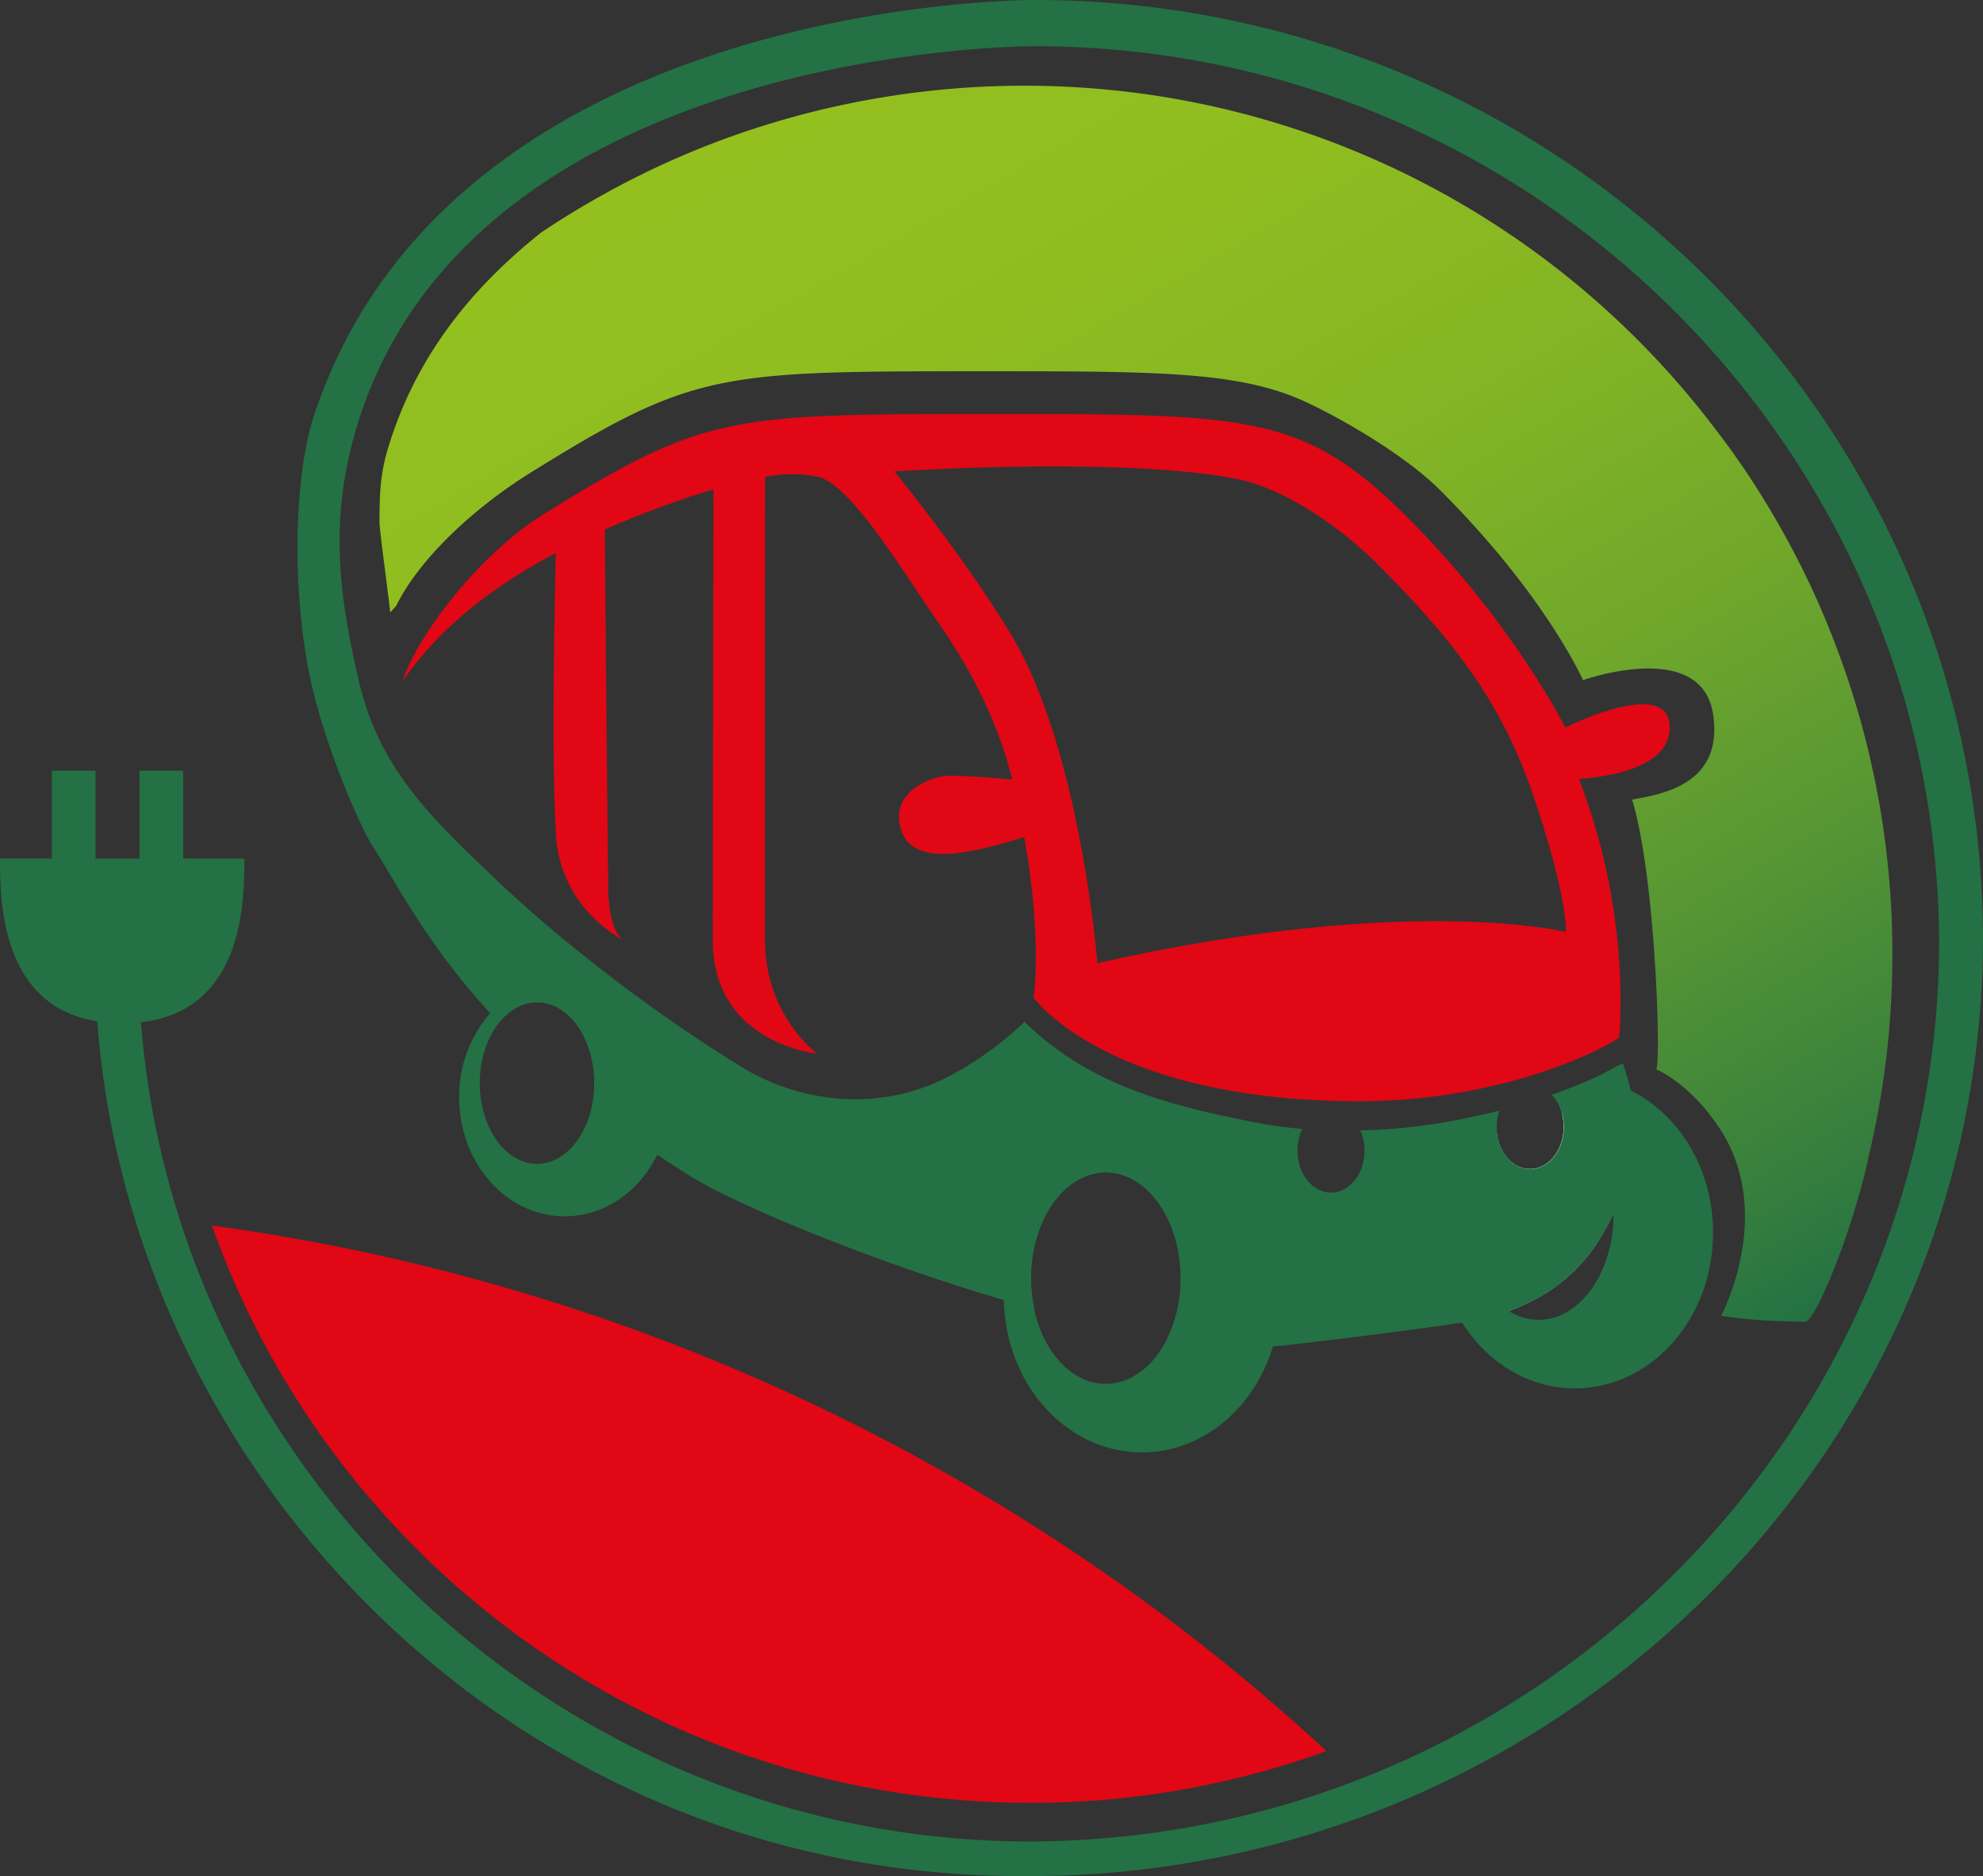
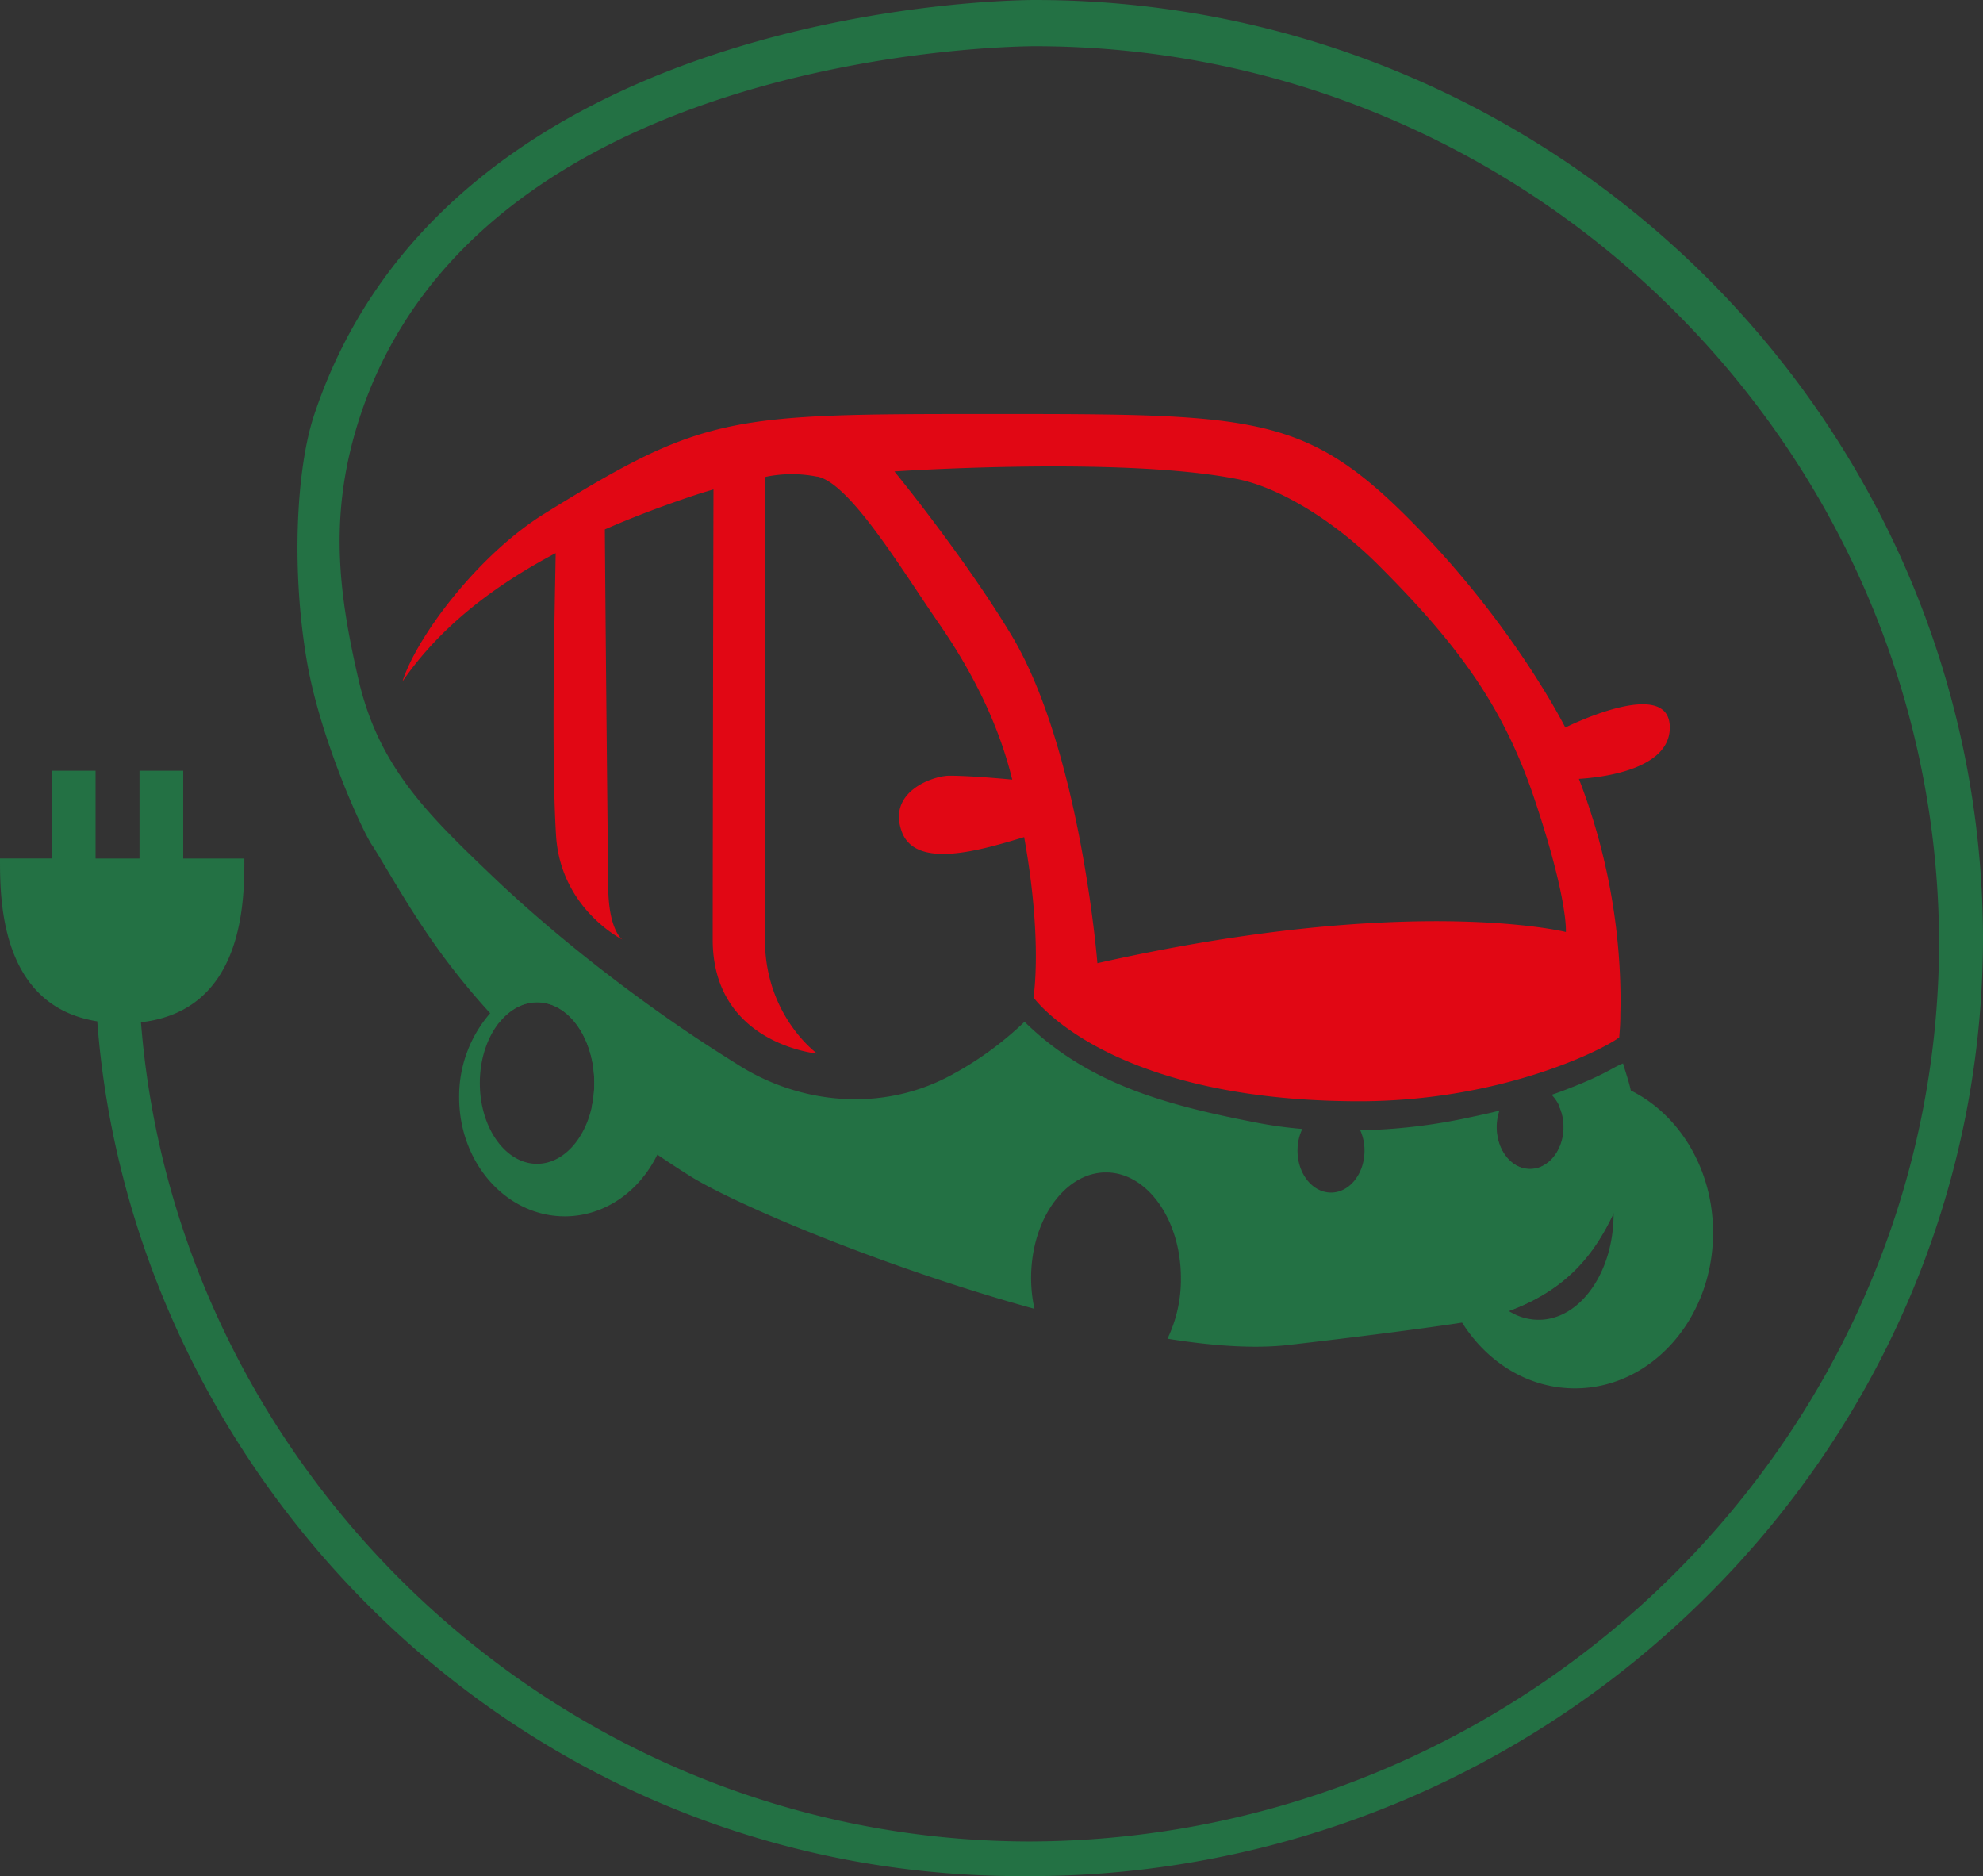
<svg xmlns="http://www.w3.org/2000/svg" xmlns:xlink="http://www.w3.org/1999/xlink" id="Livello_1" data-name="Livello 1" viewBox="0 0 589.5 557.7">
  <rect x="0" y="0" width="589.5" height="557.7" fill="#333333" stroke="none" />
  <defs>
    <style>.cls-1{fill:url(#Sfumatura_senza_nome_20);}.cls-2{fill:url(#Sfumatura_senza_nome_20-2);}.cls-3{fill:#e10714;}.cls-4{fill:#237144;}.cls-5{fill:#fff;}</style>
    <linearGradient id="Sfumatura_senza_nome_20" x1="238.64" y1="228.46" x2="238.66" y2="228.51" gradientUnits="userSpaceOnUse">
      <stop offset="0" stop-color="#93c01f" />
      <stop offset="0.19" stop-color="#8fbd20" />
      <stop offset="0.38" stop-color="#83b524" />
      <stop offset="0.57" stop-color="#70a72b" />
      <stop offset="0.75" stop-color="#549434" />
      <stop offset="0.94" stop-color="#317b3f" />
      <stop offset="1" stop-color="#237144" />
    </linearGradient>
    <linearGradient id="Sfumatura_senza_nome_20-2" x1="353.22" y1="43.34" x2="587.75" y2="449.55" xlink:href="#Sfumatura_senza_nome_20" />
  </defs>
  <title>logo-ecotour</title>
  <path class="cls-1" d="M238.66,228.45s0,0,0,.05S238.63,228.52,238.66,228.45Z" transform="translate(-114.77 -19.78)" />
-   <path class="cls-2" d="M677.33,303.45a257.87,257.87,0,0,1-7,59.88c-4.24,20.44-15.7,49.53-19.07,49.42-13.16-.38-15.61-.56-24.83-1.82,0,0,16-30-.14-55.21-9-14-19.22-18.09-19.22-18.09,1.57-.07,0-56.81-7.12-80.16,9.42-1.66,27.07-4.77,24.11-25.2-3.32-22.92-38.7-10.3-38.7-10.3s-11-25.05-42.41-56.42c-10.71-10.74-30.22-21.81-40.42-26.48-19.62-8.93-44.08-8.93-95.71-8.93-78.47,0-86,.14-134.09,30-17.23,10.68-33.38,25.84-40.16,39.71-.67.74-1.26,1.4-1.8,2-.13-2.12-3.19-24.53-3.19-26.76,0-8.9.33-14.85,2.52-22,8.5-28.21,25.71-48.39,45.57-64.21q8.41-5.64,17.29-10.62A256.71,256.71,0,0,1,317.75,66l.16-.07A259.07,259.07,0,0,1,446.59,46.7h.09A257.52,257.52,0,0,1,625.16,147.93c.7.91,1.4,1.85,2.1,2.78l2.11,2.86c.73,1,1.4,2,2.1,3l1.81,2.59a260.94,260.94,0,0,1,22.41,40.66c.46,1.09.91,2.19,1.39,3.28A257.38,257.38,0,0,1,677.33,303.45Z" transform="translate(-114.77 -19.78)" />
-   <path class="cls-3" d="M509.1,540.3a256.33,256.33,0,0,1-88,15.39c-112.28,0-207.75-71.61-243.34-171.61A609.43,609.43,0,0,1,509.1,540.3Z" transform="translate(-114.77 -19.78)" />
  <path class="cls-4" d="M212.66,245h0a0,0,0,0,0,0,0Z" transform="translate(-114.77 -19.78)" />
  <path class="cls-4" d="M599.45,343.89a37.61,37.61,0,0,0-9.25-3.17,83.66,83.66,0,0,1-11.87,8.09,13.65,13.65,0,0,1,.7,1.95,15.31,15.31,0,0,1,.54,4.06c0,6.88-4.47,12.46-10,12.46-5,0-9.11-4.57-9.85-10.54-.84.26-1.7.51-2.57.76q-3.65,1-7.63,1.9a51,51,0,0,0-.11,53.51c.37.6.77,1.2,1.17,1.78,7.52,10.84,19.23,17.8,32.38,17.8,22.67,0,41.06-20.71,41.06-46.24C624.06,367.31,613.94,351,599.45,343.89Zm-5,36.79c0,17.36-10,31.43-22.27,31.43a16.52,16.52,0,0,1-7.72-1.94c-.4-.21-.8-.44-1.19-.69,17.88-6.62,25.71-17.6,31.18-29.18Z" transform="translate(-114.77 -19.78)" />
-   <path class="cls-5" d="M594.48,380.3c-5.47,11.58-13.3,22.56-31.18,29.18h0c-7.85-4.85-13.34-15.92-13.34-28.8,0-9.18,2.78-17.43,7.24-23.18.87-.25,1.73-.5,2.57-.76.74,6,4.87,10.54,9.85,10.54,5.49,0,10-5.58,10-12.46a15.31,15.31,0,0,0-.54-4.06C587.91,354.78,594.36,366.46,594.48,380.3Z" transform="translate(-114.77 -19.78)" />
  <path class="cls-3" d="M611.16,236.05c0-15.55-31.06,0-31.06,0S564.58,205,533.51,173.93c-10.6-10.64-19.43-17.62-29.52-22.23-19.43-8.85-43.62-8.85-94.72-8.85-77.66,0-85.1.15-132.72,29.67-19.66,12.19-37.91,36.52-42.14,49.84,11-16,26.86-28.29,45.55-38.16-.27,16.18-1.33,60.12.1,83.81,1.25,21.24,18.61,30.5,19.7,31.05-.51-.4-4.07-3.51-4.18-15.51-.13-12.91-.74-69.4-1-106.39,7.87-3.46,16.12-6.58,24.58-9.46,2.57-.88,5.14-1.68,7.71-2.43-.1,37.53-.23,114.68-.23,133.82,0,31.05,31.05,33.88,31.05,33.88s-15.52-11.17-15.52-33.88v-93.2c0-3,0-32,.07-44.33.17,0,.33-.08.5-.1a38.45,38.45,0,0,1,14.85,0l.18,0c9.79,2,25.43,28.25,36,43.47,8.37,12.09,17.38,28,21.91,46.6,0,0-11.75-1.16-18.71-1.16-4.64,0-18.56,4.65-14.09,16.7,4.2,11.34,23.93,5.28,36.35,1.55,5.59,31.2,2.76,47.64,2.76,47.64s21.53,30.57,96,30.88c43.56.18,74.35-15.91,78.14-19,.17-2.38.28-3.39.32-5.8,0-1.57.07-3.12.07-4.7a183.94,183.94,0,0,0-12.38-66.33C592.5,250.79,611.16,248.07,611.16,236.05Zm-30.89,60.78S533.86,285.23,441,306.1c0,0-5-63.22-25.52-97.45-13.93-23.21-34.82-48.73-34.82-48.73s67.67-4.58,102.11,2.31c11.61,2.32,27.85,11.6,41.78,25.53,23.32,23.32,37.13,41.78,46.41,69.62C581,287.32,580.27,296.83,580.27,296.83Z" transform="translate(-114.77 -19.78)" />
  <path class="cls-4" d="M704.27,298.05v1.29C704,375.79,672.18,445.2,620.9,495.55a285.07,285.07,0,0,1-199.59,81.93h-4.05c-78.28-.33-146.86-32.94-195.88-83.41-44.47-45.78-72.83-106.28-77.7-170.69-28.91-4.58-28.91-36.31-28.91-48.4h15.41V248.89h13V275h13.06V248.89h13V275h18.17c0,12.34,0,45.12-30.73,48.66C167.2,458.06,281.55,566.93,420.65,567.18c149-.26,270.18-120.67,270.57-267-.39-146.64-120.8-266.66-268.87-266.66-1.57,0-168.3-.09-201.82,114.15-7.87,26.85-4.95,49.21.85,74.26,6,25.83,20.56,39.94,39.73,58.26,21.28,20.35,47,39.48,66.57,52,2.23,1.43,4.43,2.81,6.59,4.17,18.7,11.82,42.4,13.77,62.07,3.64a98.94,98.94,0,0,0,23-16.49c19.09,18.78,42.87,24.91,69,30a124.33,124.33,0,0,0,13.58,1.87,14.66,14.66,0,0,0-1.42,5.8c-.28,6.86,3.93,12.72,9.42,13.09s10.18-4.91,10.47-11.79a14.69,14.69,0,0,0-1.25-6.7,167.31,167.31,0,0,0,30.48-3.41c2.66-.57,8-1.66,10.44-2.33l.46-.13a15.18,15.18,0,0,0-.81,4.94,17.37,17.37,0,0,0,.11,1.92c.74,6,4.87,10.54,9.85,10.54,5.49,0,10-5.58,10-12.46a15.31,15.31,0,0,0-.54-4.06,13.65,13.65,0,0,0-.7-1.95,12,12,0,0,0-2.39-3.61c1.46-.51,2.88-1,4.35-1.59,11.75-4.5,13.44-6.39,16.86-7.74.2.8,1.92,5.86,2.3,8a60.66,60.66,0,0,1-5,36.41c-5.47,11.58-13.3,22.56-31.18,29.18h0c-2.06.77-4.24,1.48-6.58,2.12-1.1.3-3.66.76-7.26,1.31-11.49,1.78-33.52,4.59-51.87,6.68q-2.1.24-4.35.36c-9.09.51-19.84-.37-31.48-2.23a40.69,40.69,0,0,0,4-18c0-17.36-10-31.43-22.27-31.43s-22.27,14.07-22.27,31.43a42.85,42.85,0,0,0,1,9.12c-3-.82-6-1.68-9-2.56C372,394.11,331.84,377.06,319.31,369q-4.74-3-9.14-6c-7.13-4.85-13.59-9.59-19.47-14.23a33.59,33.59,0,0,0,.74-7.06c0-13.27-7.62-24-17-24-4.35,0-8.32,2.3-11.33,6.09-.9-.95-1.78-1.89-2.62-2.82-18-19.67-26.72-36.48-34.81-49.54C223,268.08,210,239.72,206,216.32c-4.7-27.33-3.12-57.29,2.14-73.13C248.71,21.21,415.3,19.78,422.35,19.78,577.34,19.78,703.62,144.5,704.27,298.05Z" transform="translate(-114.77 -19.78)" />
-   <path class="cls-4" d="M454.27,359.05c-22.68,0-41.06,20.7-41.06,46.24,0,.34,0,.67,0,1,.47,25.07,18.67,45.23,41,45.23,18.13,0,33.52-13.23,39-31.57a51.44,51.44,0,0,0,2.11-14.66C495.34,379.75,477,359.05,454.27,359.05Zm-10.78,72.1c-10.05,0-18.55-9.39-21.31-22.3a42.85,42.85,0,0,1-1-9.12c0-17.36,10-31.43,22.27-31.43s22.27,14.07,22.27,31.43a40.69,40.69,0,0,1-4,18C457.72,425.84,451.05,431.15,443.49,431.15Z" transform="translate(-114.77 -19.78)" />
  <path class="cls-4" d="M282.66,310.62A29.69,29.69,0,0,0,260.46,321a37.63,37.63,0,0,0-9.2,25c0,19.52,14.05,35.35,31.4,35.35,11.86,0,22.17-7.4,27.51-18.32a38.61,38.61,0,0,0,3.88-17C314.05,326.44,300,310.62,282.66,310.62Zm-8.25,55.12c-9.4,0-17-10.75-17-24,0-7.13,2.2-13.53,5.7-17.93,3-3.79,7-6.09,11.33-6.09,9.41,0,17,10.75,17,24a33.59,33.59,0,0,1-.74,7.06C288.56,358.6,282.08,365.74,274.41,365.74Z" transform="translate(-114.77 -19.78)" />
</svg>